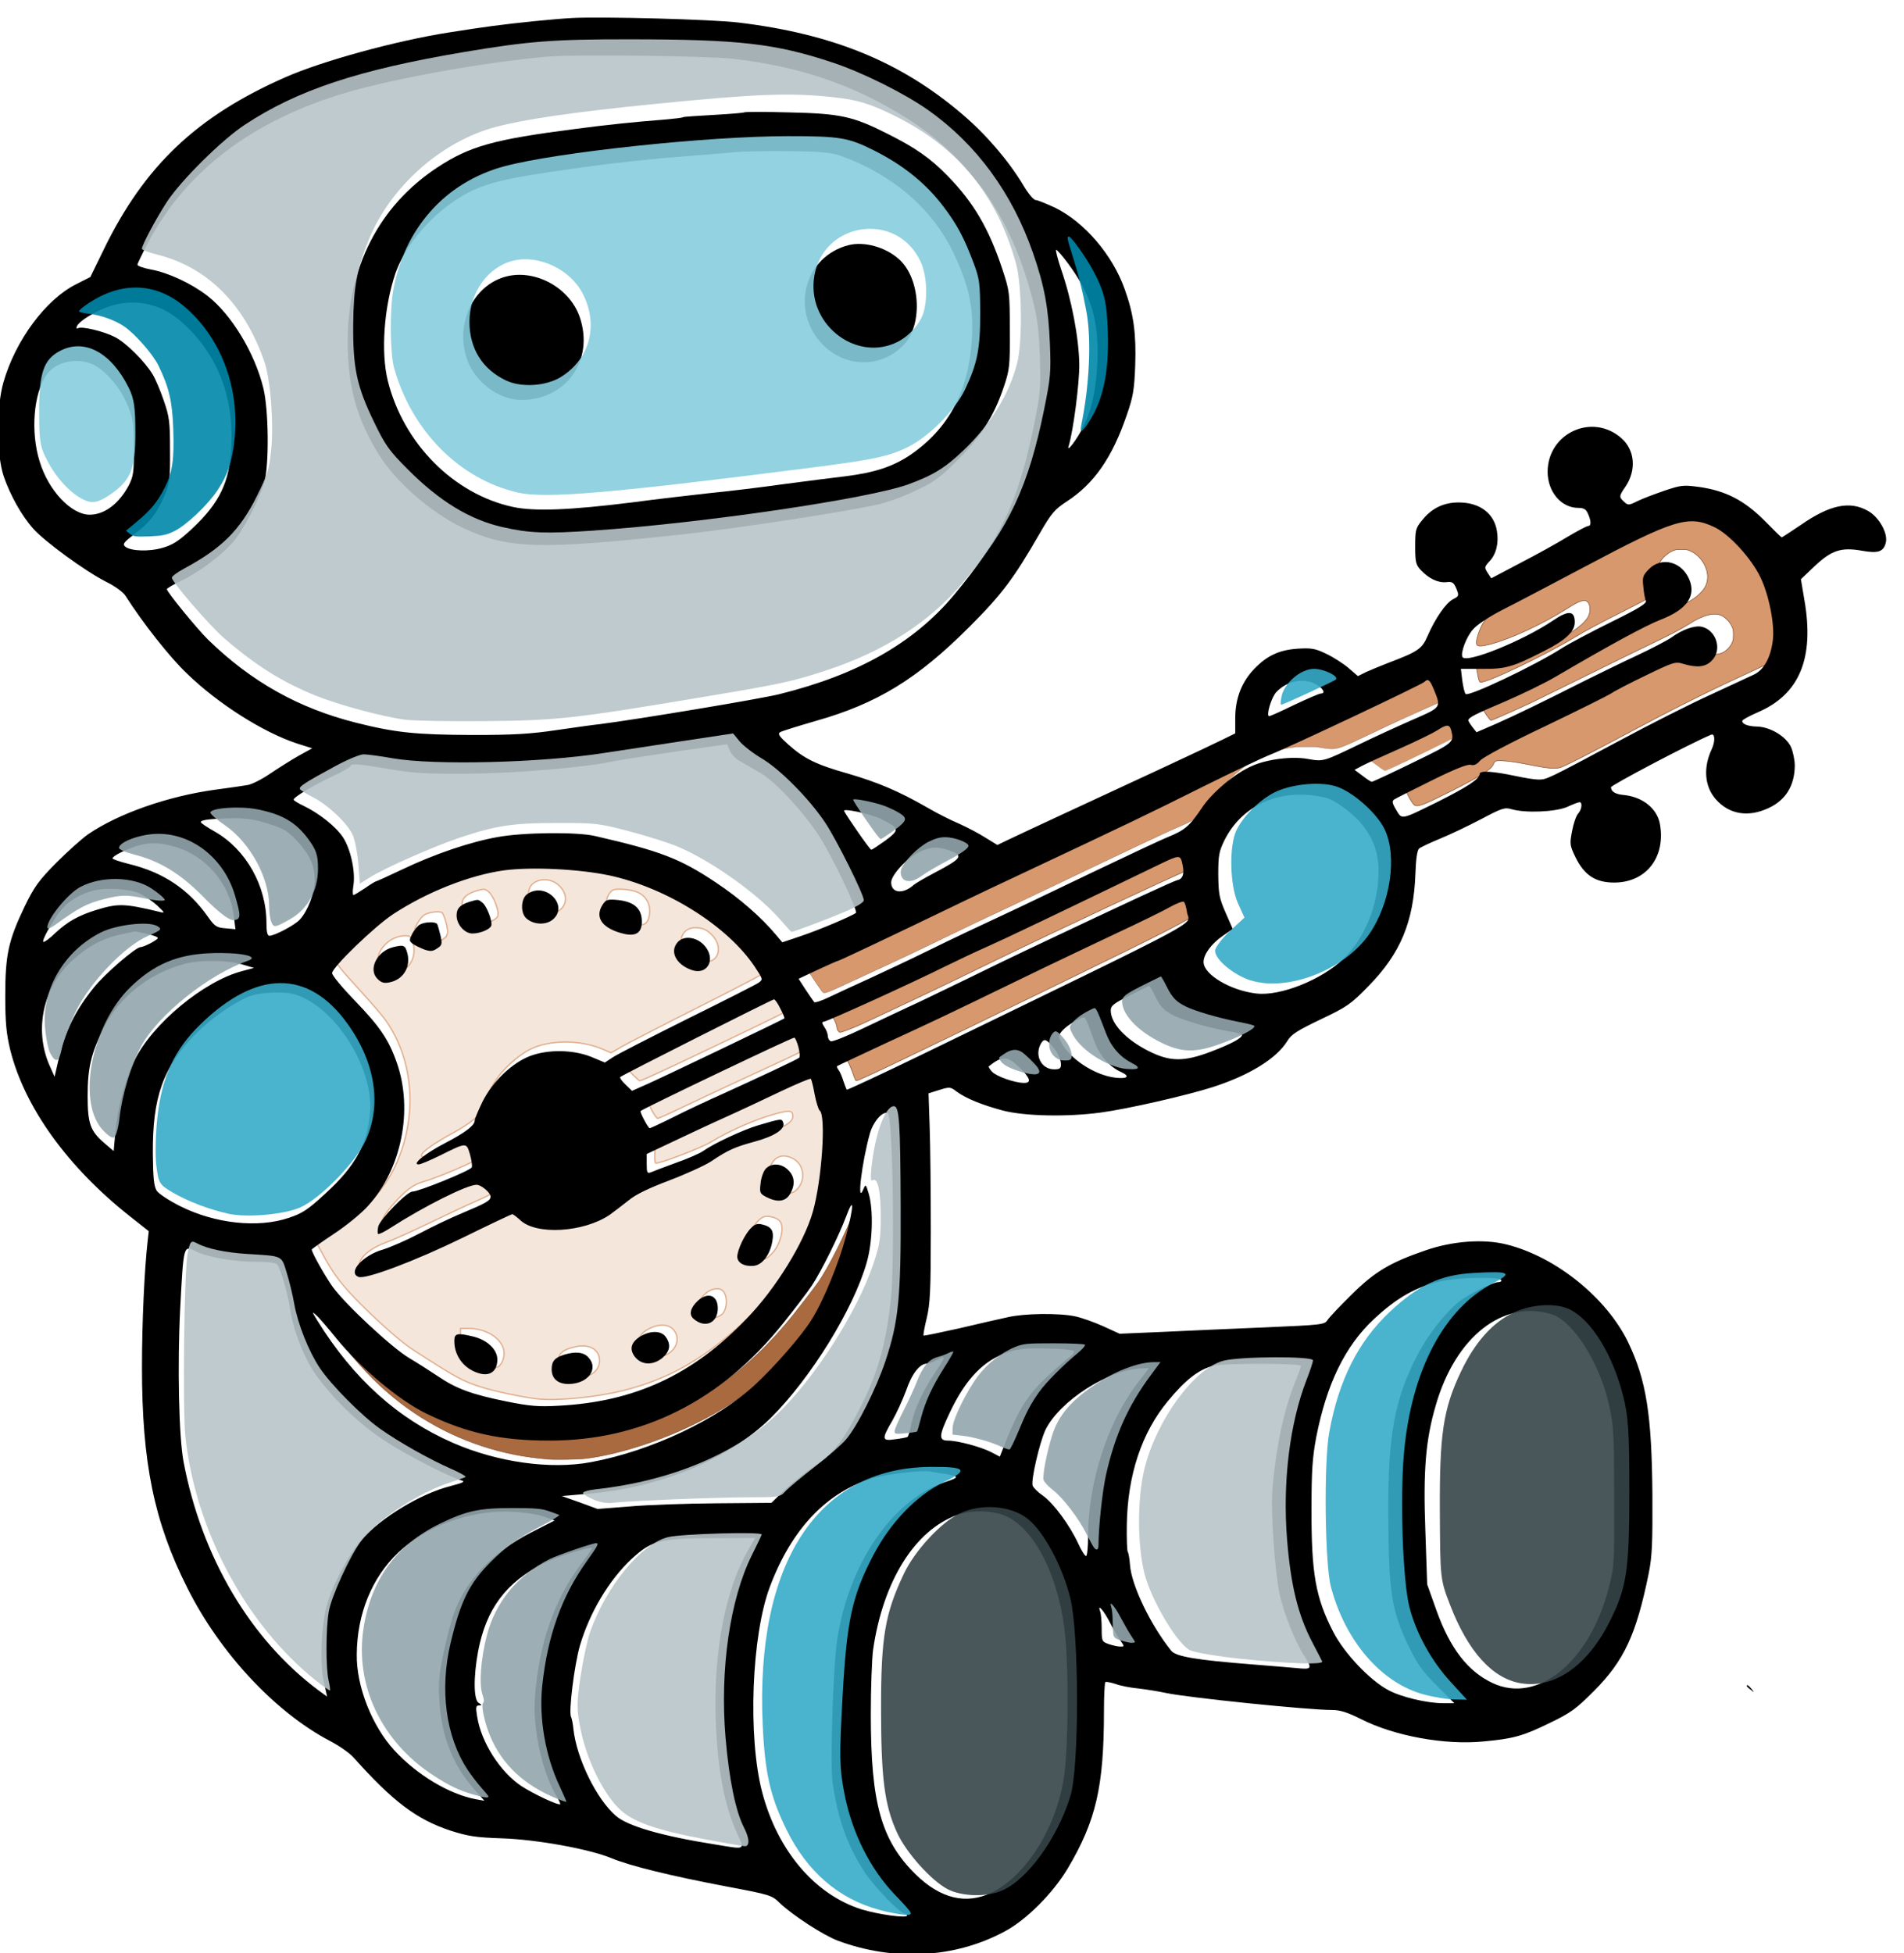
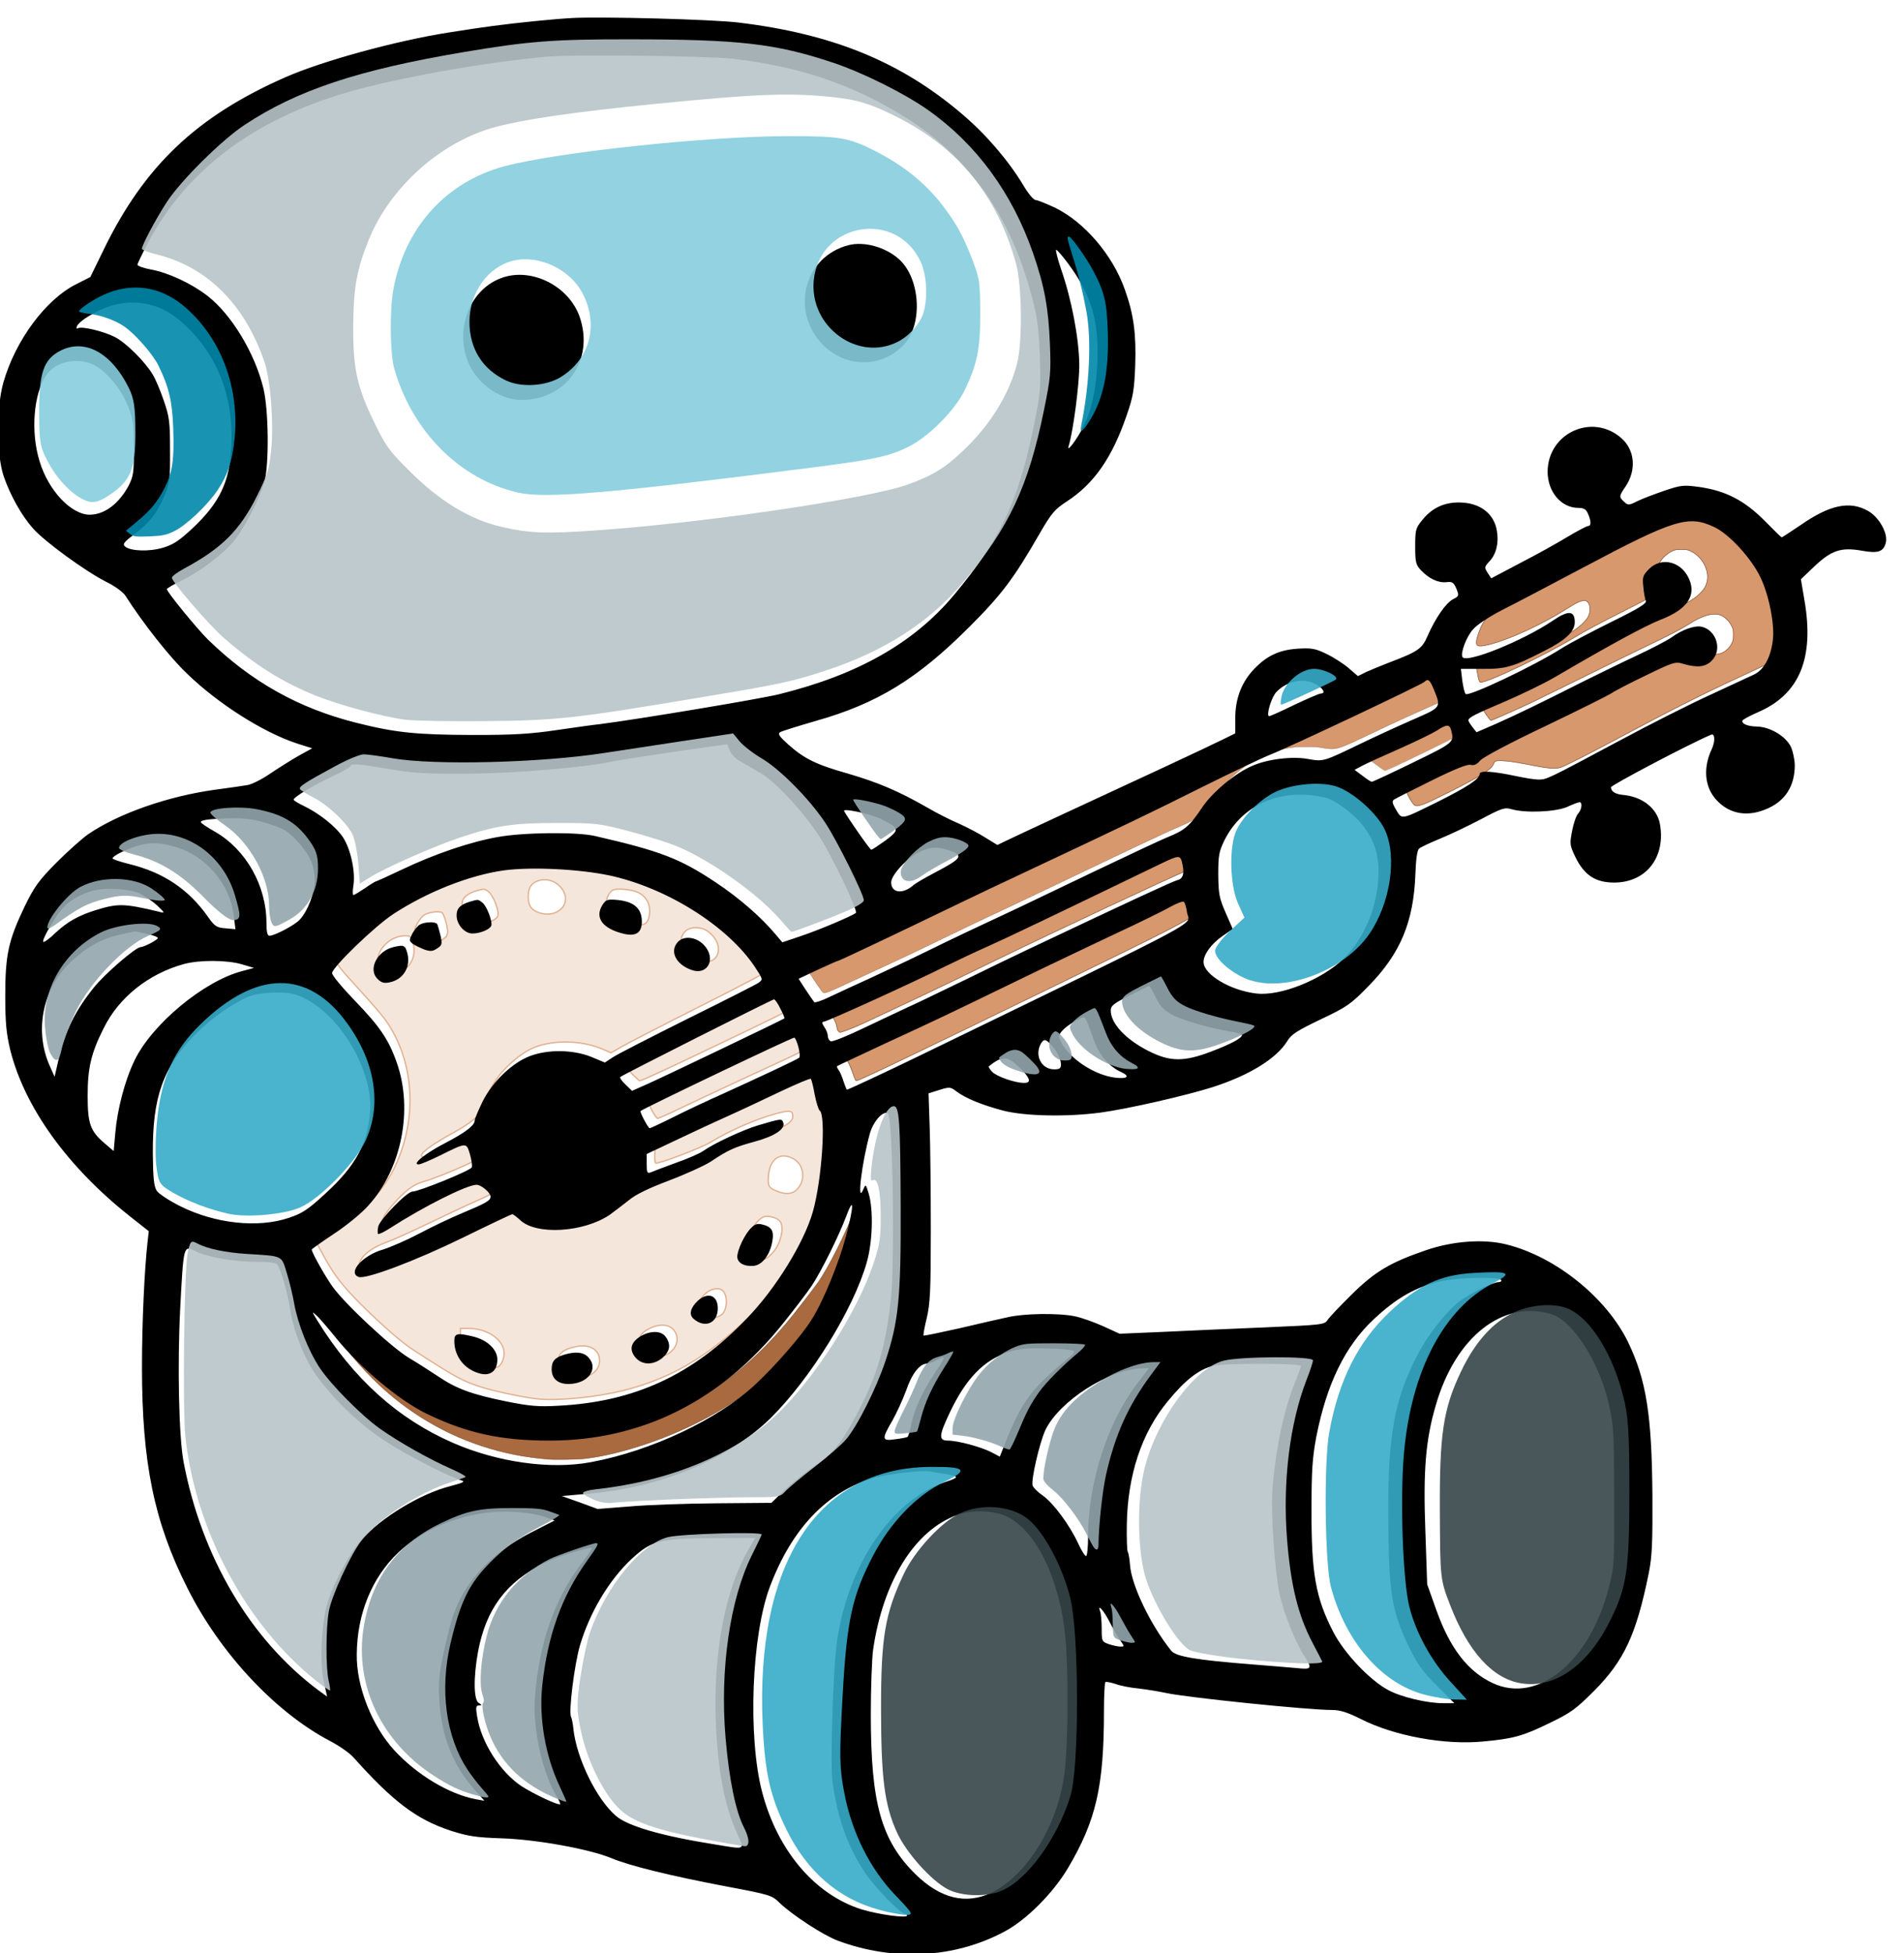
<svg xmlns="http://www.w3.org/2000/svg" width="13.65mm" height="14mm" preserveAspectRatio="xMidYMid" version="1.0" viewBox="0 0 38.694 39.685">
  <g transform="translate(-1.277 -1.793)">
    <path transform="matrix(.75 0 0 .75 1.277 1.793)" d="m22.256 26.834c-0.116-0.162-0.382-0.566-0.376-0.572 0.003-0.003 0.366-0.174 0.589-0.278 0.235-0.109 0.376-0.171 0.47-0.207 0.213-0.082 1.262-0.579 3.292-1.558 0.486-0.234 0.47-0.227 1.344-0.639 3.482-1.641 3.585-1.691 4.93-2.357 1.252-0.621 1.856-0.91 2.258-1.082 0.548-0.234 1.47-0.659 2.715-1.252 0.985-0.469 1.428-0.688 1.501-0.743 0.058-0.043 0.082-0.05 0.11-0.032 0.034 0.022 0.047 0.041 0.092 0.134l0.043 0.088 0.23 0.459-0.234 0.122-0.094 0.049c-0.052 0.027-0.222 0.106-0.379 0.175-0.641 0.284-1.033 0.464-1.582 0.727-0.818 0.392-0.912 0.427-1.12 0.418-0.05-0.002-0.157-0.016-0.239-0.03-0.147-0.026-0.151-0.026-0.391-0.026-0.186 1.6e-5 -0.269 0.003-0.355 0.014-0.394 0.049-0.71 0.142-0.973 0.288-0.272 0.151-0.562 0.372-0.823 0.627-0.151 0.147-0.263 0.277-0.356 0.411-0.139 0.2-0.209 0.296-0.269 0.367-0.161 0.192-0.317 0.3-0.622 0.428-0.344 0.145-1.102 0.501-3.141 1.477-0.559 0.267-1.176 0.561-1.371 0.652-0.888 0.415-1.33 0.625-1.898 0.902-0.736 0.359-1.406 0.676-2.082 0.984-0.125 0.057-0.384 0.177-0.576 0.267-0.439 0.205-0.548 0.249-0.618 0.249-0.026 0-0.031-0.005-0.074-0.064z" style="fill:#d38d5f;opacity:.9;stroke-width:.008;stroke:#784421" />
    <path transform="matrix(.75 0 0 .75 1.277 1.793)" d="m14.54 37.897c-0.369-0.042-1.135-0.203-1.482-0.312-0.517-0.163-0.704-0.264-1.86-1.013-0.315-0.204-0.841-0.662-1.401-1.219-0.541-0.539-0.759-0.826-1.071-1.409l-0.142-0.266 0.077-0.062c0.043-0.034 0.279-0.201 0.526-0.371 0.822-0.566 1.294-1.101 1.587-1.797 0.547-1.296 0.417-2.772-0.335-3.822-0.086-0.12-0.378-0.459-0.648-0.754-0.27-0.295-0.528-0.586-0.571-0.647l-0.08-0.112 0.1-0.145c0.128-0.184 0.895-0.927 1.266-1.225 0.836-0.672 2.296-1.288 3.388-1.431 0.667-0.087 2.247 0.006 2.91 0.171 1.271 0.316 2.521 1.019 3.366 1.893 0.347 0.359 0.654 0.777 0.654 0.892 0 0.044-0.503 0.315-1.827 0.982-1.005 0.506-1.964 1-2.133 1.097l-0.306 0.176-0.22-0.095c-0.606-0.263-1.438-0.264-1.97-2e-3 -0.252 0.124-0.6 0.414-0.82 0.684-0.183 0.224-0.544 0.897-0.544 1.014 0 0.096-0.288 0.325-0.678 0.54-0.645 0.355-0.95 0.58-0.899 0.662 0.034 0.055 0.178 0.005 0.712-0.246 0.274-0.129 0.533-0.234 0.575-0.234 0.089 0 0.161 0.147 0.2 0.402l0.025 0.166-0.332 0.154c-0.394 0.183-0.886 0.375-1.174 0.459-0.239 0.069-0.473 0.249-0.775 0.595-0.23 0.264-0.308 0.4-0.308 0.532 0 0.139 0.09 0.119 0.438-0.1 0.701-0.439 1.505-0.866 1.971-1.045 0.255-0.098 0.306-0.107 0.397-0.069 0.105 0.044 0.285 0.228 0.285 0.292 0 0.051-0.194 0.16-0.582 0.328-0.19 0.082-0.73 0.335-1.2 0.562-0.47 0.227-0.989 0.461-1.152 0.52-0.479 0.173-0.775 0.422-0.775 0.652-3.018e-4 0.184 0.237 0.173 0.855-0.039 0.677-0.232 1.153-0.441 2.959-1.301 0.539-0.256 0.468-0.254 0.792-0.027 0.381 0.266 1.208 0.28 1.918 0.032 0.265-0.093 0.389-0.168 0.824-0.497 0.402-0.305 0.515-0.365 1.273-0.67 0.639-0.258 0.974-0.421 1.416-0.688 0.213-0.129 0.452-0.231 0.782-0.335 0.687-0.215 0.93-0.353 0.93-0.525 0-0.163-0.077-0.175-0.462-0.07-0.539 0.146-1.251 0.457-1.757 0.767-0.263 0.161-1.454 0.612-1.498 0.568-0.018-0.018-0.029-0.126-0.022-0.239l0.011-0.206 0.618-0.294c0.34-0.161 0.905-0.425 1.255-0.586 0.35-0.161 1.013-0.467 1.473-0.681 1.081-0.503 1.072-0.499 1.11-0.438 0.017 0.027 0.05 0.156 0.074 0.288 0.024 0.131 0.085 0.345 0.136 0.475 0.083 0.212 0.092 0.285 0.089 0.693-6e-3 0.761-0.132 1.687-0.301 2.219-0.305 0.956-1.302 2.411-2.205 3.218-1.014 0.906-1.928 1.412-3.078 1.706-0.749 0.191-1.823 0.297-2.382 0.234zm1.436-0.639c0.177-0.088 0.272-0.226 0.272-0.394 0-0.29-0.265-0.455-0.618-0.385-0.392 0.078-0.517 0.191-0.517 0.47 0 0.268 0.208 0.42 0.537 0.392 0.106-0.009 0.252-0.046 0.325-0.083zm-2.444-0.254c0.079-0.079 0.127-0.209 0.127-0.344 0-0.353-0.446-0.669-0.946-0.669l-0.236-6.4e-5v0.239c0 0.317 0.133 0.544 0.418 0.715 0.23 0.138 0.53 0.165 0.637 0.058zm4.531-0.305c0.257-0.131 0.356-0.4 0.228-0.617-0.121-0.205-0.393-0.238-0.697-0.087-0.195 0.097-0.297 0.23-0.297 0.385 3.05e-4 0.106 0.116 0.283 0.225 0.344 0.127 0.07 0.377 0.059 0.542-0.025zm1.478-1.074c0.158-0.102 0.191-0.489 0.055-0.643-0.095-0.108-0.311-0.083-0.467 0.054-0.279 0.245-0.281 0.485-0.005 0.612 0.162 0.075 0.277 0.068 0.417-0.022zm1.375-1.662c0.228-0.228 0.349-0.704 0.222-0.871-0.061-0.08-0.214-0.138-0.367-0.138-0.141 0-0.292 0.149-0.434 0.429-0.256 0.506-0.181 0.73 0.246 0.734 0.161 0.001 0.192-0.013 0.332-0.153zm0.672-1.731c0.264-0.264 0.201-0.702-0.123-0.856-0.363-0.172-0.628 0.05-0.648 0.546-0.009 0.225 0.025 0.27 0.277 0.365 0.207 0.078 0.38 0.059 0.495-0.055zm-10.6-5.989c0.217-0.166 0.294-0.492 0.18-0.765-0.045-0.109-0.07-0.126-0.176-0.126-0.612 0-1.022 0.747-0.542 0.987 0.147 0.074 0.367 0.034 0.538-0.096zm8.287-0.215c0.234-0.098 0.258-0.424 0.048-0.663-0.148-0.168-0.28-0.232-0.483-0.232-0.326 0-0.487 0.317-0.31 0.607 0.081 0.132 0.196 0.216 0.393 0.287 0.174 0.062 0.204 0.062 0.351 7.17e-4zm-7.208-0.63c0.035-0.032 0.064-0.1 0.063-0.152-6.68e-4 -0.146-0.1-0.484-0.152-0.52-0.077-0.053-0.39-0.009-0.495 0.07-0.053 0.04-0.136 0.148-0.184 0.241-0.101 0.196-0.084 0.236 0.157 0.36 0.277 0.142 0.455 0.143 0.612 0.001zm5.412-0.374c0.098-0.053 0.154-0.287 0.112-0.473-0.04-0.176-0.154-0.312-0.325-0.383-0.176-0.074-0.56-0.106-0.655-0.055-0.174 0.093-0.245 0.428-0.13 0.604 0.159 0.243 0.768 0.431 0.998 0.308zm-4.184-0.058c0.081-0.032 0.164-0.09 0.184-0.127 0.071-0.133-0.11-0.6-0.274-0.707-0.081-0.053-0.106-0.053-0.289 1.12e-4 -0.235 0.068-0.38 0.184-0.389 0.312-0.017 0.228 0.007 0.303 0.146 0.441 0.123 0.123 0.163 0.141 0.308 0.141 0.092 0 0.234-0.027 0.315-0.059zm1.734-0.234c0.348-0.132 0.396-0.499 0.099-0.76-0.219-0.192-0.58-0.181-0.74 0.022-0.086 0.11-0.102 0.386-0.03 0.544 0.083 0.181 0.436 0.283 0.671 0.194z" style="fill:#f4e3d7;opacity:.9;stroke-width:.036;stroke:#deaa87" />
    <path transform="matrix(.75 0 0 .75 1.277 1.793)" d="m17.168 29.135c-0.124-0.127-0.136-0.152-0.089-0.197 0.099-0.096 4.115-2.102 4.146-2.071 0.041 0.042 0.218 0.397 0.218 0.438 0 0.039-0.263 0.171-1.964 0.985-1.356 0.649-2.096 0.991-2.142 0.991-0.014 0-0.09-0.066-0.168-0.146z" style="fill:#f4e3d7;opacity:.9;stroke-width:.036;stroke:#deaa87" />
    <path transform="matrix(.75 0 0 .75 1.277 1.793)" d="m17.674 30.102c-0.057-0.109-0.096-0.205-0.086-0.214 0.054-0.051 1.998-0.991 3.414-1.651 0.585-0.273 0.748-0.335 0.773-0.296 0.045 0.07 0.104 0.289 0.105 0.385 2.45e-4 0.098 0.037 0.079-1.546 0.809-0.66 0.305-1.485 0.691-1.833 0.859s-0.653 0.305-0.678 0.305c-0.024 0-0.091-0.089-0.148-0.198z" style="fill:#f4e3d7;opacity:.9;stroke-width:.036;stroke:#deaa87" />
    <path transform="matrix(.75 0 0 .75 1.277 1.793)" d="m14.847 39.532c-1.226-0.094-2.383-0.474-3.421-1.124-1.087-0.681-2.001-1.649-2.789-2.955-0.049-0.082-0.003-0.057 0.108 0.058 0.057 0.058 0.232 0.261 0.389 0.45 0.452 0.542 0.757 0.856 1.216 1.248 0.389 0.333 0.856 0.667 1.185 0.848 0.268 0.148 0.702 0.336 1.045 0.454 0.799 0.275 1.531 0.377 2.592 0.363 0.775-0.011 1.343-0.086 2.001-0.266 1.679-0.459 3.083-1.432 4.336-3.003 0.217-0.272 0.539-0.692 0.657-0.858 0.274-0.384 0.753-1.335 1.032-2.051 0.066-0.169 0.101-0.236 0.124-0.236 0.019 0 0.007 0.109-0.036 0.322-0.202 1.002-0.719 2.308-1.171 2.956-0.321 0.461-1.081 1.305-1.532 1.701-0.752 0.662-1.871 1.273-3.069 1.679-0.588 0.199-1.17 0.34-1.64 0.397-0.204 0.025-0.806 0.036-1.029 0.019z" style="fill:#a05a2c;opacity:.9;stroke-width:.013;stroke:#784421" />
    <path transform="matrix(.75 0 0 .75 1.277 1.793)" d="m37.502 20.865c-0.014-0.007-0.047-0.028-0.074-0.046-0.077-0.052-0.361-0.265-0.357-0.269 0.009-8e-3 0.246-0.13 0.328-0.17 0.19-0.09 0.545-0.252 0.796-0.362 0.307-0.135 0.681-0.31 0.908-0.425 0.121-0.062 0.173-0.09 0.243-0.134 0.114-0.072 0.204-0.112 0.248-0.112 0.057 8.4e-5 0.089 0.042 0.117 0.152 0.032 0.127 0.032 0.178 0.003 0.239-0.011 0.023-0.022 0.037-0.054 0.068-0.081 0.08-0.179 0.139-0.516 0.308-0.607 0.305-1.575 0.765-1.61 0.764-0.004-1.06e-4 -0.018-0.006-0.032-0.013z" style="fill:#d38d5f;opacity:.9;stroke-width:.004;stroke:#784421" />
    <path transform="matrix(.75 0 0 .75 1.277 1.793)" d="m38.312 21.793c-0.062-0.052-0.195-0.291-0.195-0.35 0-0.026 0.012-0.058 0.027-0.071 0.034-0.03 1.27-0.646 1.535-0.765 0.296-0.132 0.455-0.184 0.565-0.184 0.105 0 0.156-0.021 0.225-0.094 0.026-0.027 0.121-0.094 0.211-0.147 0.153-0.091 0.235-0.135 0.656-0.357 0.09-0.047 0.48-0.239 0.867-0.425 0.865-0.417 1.812-0.891 1.938-0.968 0.12-0.074 1.234-0.626 1.43-0.708 0.237-0.099 0.297-0.107 0.483-0.059 0.403 0.104 0.592 0.083 0.765-0.085 0.037-0.036 0.086-0.105 0.109-0.154 0.035-0.075 0.041-0.109 0.041-0.229-9e-6 -0.12-0.006-0.154-0.042-0.23-0.055-0.117-0.168-0.236-0.274-0.288-0.203-0.099-0.509-0.019-0.9 0.236-0.178 0.116-0.557 0.313-1.074 0.558-0.236 0.112-1.024 0.498-1.75 0.857-0.726 0.359-1.352 0.667-1.391 0.684-0.039 0.017-0.179 0.082-0.312 0.144-0.276 0.128-0.808 0.36-0.826 0.36-0.026 0-0.221-0.282-0.221-0.319 0-0.055 0.219-0.175 0.656-0.361 0.793-0.336 1.408-0.639 2.008-0.988 1.244-0.725 2.105-1.191 2.517-1.363 0.401-0.168 0.567-0.267 0.722-0.428 0.123-0.128 0.177-0.242 0.187-0.392 0.018-0.283-0.177-0.604-0.445-0.73-0.098-0.046-0.119-0.05-0.263-0.051-0.144-3.6e-5 -0.165 4e-3 -0.263 0.05-0.121 0.057-0.269 0.194-0.321 0.297-0.023 0.046-0.033 0.094-0.033 0.163 5.6e-5 0.127 0.027 0.355 0.056 0.468 0.012 0.049 0.018 0.099 0.013 0.112-0.024 0.063-0.291 0.215-1.062 0.602-0.626 0.315-0.983 0.506-1.276 0.683-0.836 0.507-2.441 1.269-2.567 1.22-0.037-0.014-0.087-0.252-0.126-0.592l-0.01-0.09 0.443-1.28e-4c0.243-7.1e-5 0.506-0.007 0.583-0.016 0.31-0.035 0.595-0.141 1.172-0.435 0.18-0.092 0.391-0.209 0.467-0.259 0.177-0.117 0.335-0.265 0.391-0.368 0.079-0.145 0.07-0.353-0.018-0.422-0.085-0.067-0.221-0.02-0.557 0.194-0.65 0.414-1.526 0.82-2.084 0.964-0.186 0.048-0.282 0.057-0.332 0.03-0.045-0.024-0.039-0.133 0.016-0.297 0.163-0.487 0.311-0.613 1.36-1.159 0.297-0.154 0.993-0.52 1.547-0.813 1.639-0.866 2.278-1.178 2.711-1.324 0.284-0.096 0.397-0.117 0.625-0.115 0.179 9.56e-4 0.219 0.006 0.336 0.045 0.305 0.101 0.54 0.254 0.825 0.539 0.292 0.292 0.547 0.633 0.683 0.915 0.177 0.366 0.309 0.877 0.351 1.358 0.044 0.509-0.113 1.01-0.386 1.231-0.066 0.053-0.207 0.122-1.02 0.498-0.944 0.436-1.824 0.88-3.18 1.605-0.835 0.446-1.502 0.785-1.615 0.821-0.151 0.047-0.348 0.029-0.893-0.081-0.422-0.086-0.775-0.122-0.869-0.09-0.02 0.007-0.044 0.039-0.06 0.082-0.055 0.143-0.352 0.332-1.165 0.739-0.788 0.395-0.9 0.436-0.993 0.357z" style="fill:#d38d5f;opacity:.9;stroke-width:.016;stroke:#784421" />
    <path transform="matrix(.75 0 0 .75 1.277 1.793)" d="m23.14 29.161c-0.081-0.229-0.132-0.349-0.171-0.407-0.022-0.032-0.039-0.069-0.039-0.083 0-0.017 0.052-0.049 0.152-0.096 0.084-0.039 0.529-0.246 0.988-0.461 0.46-0.215 0.977-0.455 1.148-0.535 0.475-0.221 1.432-0.68 2.727-1.308 0.512-0.248 1.671-0.802 2.438-1.164 0.4-0.189 0.994-0.476 1.32-0.639 0.327-0.163 0.616-0.3 0.643-0.305 0.043-0.008 0.052-0.004 0.073 0.035 0.013 0.025 0.039 0.115 0.058 0.201 0.058 0.262 0.06 0.235-0.028 0.32-0.19 0.183-0.766 0.48-3.769 1.941-3.899 1.897-5.327 2.581-5.459 2.615-0.035 0.009-0.04 3.94e-4 -0.081-0.113z" style="fill:#d38d5f;opacity:.9;stroke-width:.016;stroke:#784421" />
    <path transform="matrix(.75 0 0 .75 1.277 1.793)" d="m22.712 27.928c-0.018-0.023-0.032-0.057-0.032-0.076 0-0.063-0.044-0.183-0.102-0.277-0.031-0.051-0.053-0.102-0.049-0.113 0.004-0.011 0.028-0.026 0.052-0.032 0.164-0.041 2.046-0.896 3.122-1.418 0.592-0.287 0.915-0.439 1.367-0.645 0.546-0.248 1.586-0.744 4.039-1.926 0.938-0.452 1.066-0.509 1.129-0.501 0.061 0.007 0.096 0.069 0.123 0.215 0.029 0.156 0.022 0.268-0.021 0.326-0.034 0.046-0.057 0.059-0.216 0.121-0.346 0.136-3.616 1.668-5.016 2.35-0.931 0.454-1.814 0.879-2.141 1.032-0.198 0.092-0.623 0.293-0.945 0.445-0.322 0.153-0.671 0.315-0.775 0.36-0.198 0.087-0.447 0.179-0.483 0.179-0.012 0-0.036-0.019-0.053-0.041z" style="fill:#d38d5f;opacity:.9;stroke-width:.016;stroke:#784421" />
  </g>
  <g transform="matrix(.1 0 0 -.1 -1.277 1022.2)">
    <g transform="matrix(.046 0 0 .046 -33.359 9783)">
      <path d="m3530 9464c-77-4-245-21-350-35-78-11-81-11-195-29-231-36-559-126-720-197-394-173-625-393-805-764l-58-119-63-32c-134-67-268-248-321-433-32-113-31-319 1-415 29-84 79-174 130-231 50-57 231-189 322-235 39-19 76-46 86-62 75-118 195-271 272-344 137-133 336-259 484-308l69-22-60-33c-33-19-89-54-126-79-36-25-81-47-98-50-18-3-84-13-146-21-209-29-425-105-559-196-26-18-89-74-140-125-80-81-98-106-142-196-71-149-85-212-85-393 0-120 5-168 22-239 63-253 253-518 531-737l81-64-5-45c-14-122-25-357-25-556 0-421 53-682 200-974 144-288 388-549 629-676 41-21 88-54 105-73 176-197 279-274 429-324 79-25 111-30 227-34 154-5 386-47 485-88 82-34 262-78 504-124 196-37 204-39 239-74 57-54 192-142 256-166 247-92 516-78 736 40 97 51 214 169 280 279 125 211 160 361 160 696 0 66 3 123 6 127 3 3 23-1 45-8 21-8 67-17 101-20 35-4 90-13 123-20 92-20 626-75 733-75 35 0 67-10 127-40 148-75 371-116 542-99 131 12 175 24 293 82 92 44 116 62 195 141 134 135 187 250 242 521 15 75 17 134 16 350-3 349-27 502-107 669-95 196-318 377-536 432-101 26-240 16-360-26-155-53-224-94-326-195-50-49-98-100-106-112-13-21-24-22-278-33-146-6-350-15-453-20l-188-8-72 33c-40 18-96 38-125 44-72 15-224 13-297-4-33-7-129-29-214-49-85-19-156-34-158-32s4 37 14 77c15 63 18 121 18 384 0 171-2 377-5 459l-5 150 48 15c45 14 49 14 77-8 42-30 107-57 203-83 96-25 283-29 432-9 120 16 377 75 494 112 162 52 283 126 331 204 18 30 44 46 148 96 116 55 132 66 211 147 141 144 199 283 207 496 2 64 8 104 16 111 7 6 49 26 93 44s126 57 181 86c92 49 105 53 135 44 63-18 193-12 245 10 26 12 50 21 55 21 14 0 10-32-6-50-9-10-21-45-27-78-11-57-10-63 16-117 39-78 88-110 170-110 142 0 229 113 202 260-13 68-77 119-161 127-35 3-55 15-55 34 0 9 343 190 442 232 18 8 19-30 3-64-38-81-32-164 18-221 59-67 143-81 233-39 76 35 115 99 116 187 0 26-8 63-17 83-22 47-91 88-148 90-43 1-67 11-67 25 0 5 30 21 66 37 187 79 254 240 208 500l-15 89 60 57c75 71 118 85 209 69 72-13 96-5 106 35 11 41-30 114-79 141-80 45-168 27-296-62-45-30-82-55-85-55-2 0-36 33-76 74-89 89-170 131-285 148-74 10-82 9-157-16-43-15-97-35-119-46-38-19-42-19-59-3-23 21-23 25 6 67 49 73 42 161-18 214-128 113-325 23-326-148 0-89 60-160 136-160 23 0 34-6 42-25 15-33 15-55 1-55-6 0-48-22-93-49-44-27-138-79-208-115l-127-67-16 24c-15 24-15 26 9 52 29 31 41 80 32 133-12 77-75 125-165 126-68 1-122-24-165-78-29-35-31-44-31-116 0-70 3-81 25-105 35-37 76-57 113-53 26 3 32-1 44-29 12-31 12-33-16-47-31-17-77-83-112-163-24-56-42-68-174-118-33-13-77-31-97-40l-36-18-43 37c-24 20-68 48-98 62-48 23-64 26-127 22-85-6-141-34-201-101-49-57-73-125-73-207v-66l-57-28c-64-32-391-184-698-326-110-51-221-103-248-116l-48-23-52 32c-28 18-81 46-117 62-36 15-99 47-140 71-127 73-220 112-350 150-142 40-194 66-265 129-39 35-47 47-36 54 7 5 79 27 158 50 272 77 449 186 678 415 145 145 197 215 311 413 52 90 66 106 119 141 121 78 202 195 266 383 28 80 33 112 37 218 5 140-7 228-46 336-54 153-178 297-308 361-39 18-78 34-86 34-9 0-34 30-56 68-65 107-162 221-268 311-270 231-573 355-989 405-115 14-599 27-735 20zm710-180c295-34 528-113 760-257 289-180 474-445 566-812 20-77 27-135 31-250 4-143 3-158-31-322-67-320-145-483-348-727-177-212-425-353-773-439-84-21-626-111-790-132-22-2-107-14-190-26-120-18-195-22-375-22-250 1-339 10-514 54-254 64-463 181-654 367-49 48-182 211-182 223 0 4 28 20 63 37 74 35 168 104 225 166 45 49 121 192 143 271 21 76 19 320-5 415-38 155-141 325-247 407-70 54-172 102-249 116-33 6-60 16-60 21s21 48 46 96c168 319 464 543 878 665 213 62 593 131 881 158 109 11 715 4 825-9zm1479-901c98-132 133-235 133-398-1-131-22-247-62-324-29-59-77-121-66-88 20 65 48 275 47 363-2 116-34 285-80 417-16 48-26 87-22 87s27-26 50-57zm-3992-208c79-39 171-137 223-236 57-109 81-229 75-366-7-159-52-252-177-368-55-51-83-69-126-81-60-18-142-15-166 5-13 11-7 19 43 57 65 49 99 93 133 174 20 49 23 71 22 195 0 126-3 148-28 220-15 44-37 96-49 115-35 58-119 141-167 165-51 26-146 48-162 39-6-4-9-1-6 7 8 23 79 67 143 89 81 27 166 22 242-15zm-280-262c54-43 98-103 124-170 19-49 23-78 23-178 1-107-2-125-22-165-43-81-107-130-173-130-81 0-182 106-221 235-41 131-27 302 31 384 50 69 168 81 238 24zm7128-697c66-30 166-139 206-224 37-77 63-208 54-277-9-75-39-130-83-151-20-10-109-50-196-91-88-40-268-131-400-202-318-170-320-171-356-171-17 0-61 7-98 15-103 22-162 26-162 10 0-22-55-58-185-123-164-81-158-80-184-36-18 30-19 39-9 46 7 5 82 42 166 84 103 51 159 73 172 69 14-4 27 1 42 19 13 15 136 80 288 152 146 70 276 135 290 144 14 10 83 46 154 80 122 59 130 62 166 51 60-18 98-14 125 14 48 47 21 135-44 150-32 7-87-13-135-48-17-12-87-49-156-81s-174-84-235-114c-182-92-285-142-379-184l-90-39-18 23c-10 13-18 26-18 29 0 13 28 27 160 83 74 32 176 81 225 110 239 140 397 226 464 252 116 45 158 104 127 178-33 79-122 102-178 46-27-28-30-36-25-78 2-26 7-54 11-62 5-12-31-34-155-95-89-44-187-96-218-116-119-76-410-214-423-201-5 5-11 32-15 60l-6 51h94c102-1 135 8 268 76 99 49 141 88 141 130 0 52-28 54-97 7-132-89-381-190-399-161-10 17 17 90 47 123 17 20 73 57 132 87 56 28 217 113 357 187 399 212 462 231 575 178zm-1750-700c27-18 33-36 13-36-7 0-60-23-117-50-57-28-107-50-111-50-15 0 9 82 31 106 50 53 129 66 184 30zm509-10c37-89 39-85-86-140-62-27-167-75-233-107-168-81-165-80-234-68-70 13-181-1-247-31-75-32-176-117-220-183-54-81-76-100-149-130-33-13-181-83-330-154-148-71-297-142-330-158-214-100-284-133-400-190-71-35-186-89-255-121-69-31-152-70-184-85-33-16-63-26-66-22-4 5-21 29-38 55l-31 48 85 40c47 22 88 40 91 40 5 0 267 124 523 248 74 36 214 102 310 147 429 202 549 259 770 370 129 64 267 130 307 146 91 36 664 307 678 320 16 16 24 10 39-25zm80-188c14-54 12-55-169-143-96-47-178-85-182-85-3 0-22 12-41 27l-35 26 34 18c19 10 93 44 164 75 72 32 146 68 165 80 45 29 56 29 64 2zm-3145-135c17-10 58-34 92-53 66-37 195-176 264-285 56-87 169-325 159-334-16-13-156-73-242-102l-83-28-27 32c-66 79-161 162-266 232-159 106-244 139-536 206-79 18-315 16-429-5-123-22-278-75-419-142-63-30-116-54-119-54-2 0-24-13-48-30-24-16-47-30-51-30-3 0-4 18 0 41 10 62-12 162-46 214-32 48-105 106-176 140-23 11-42 23-42 26 0 12 92 66 171 103 42 19 79 40 81 47 3 10 35 8 149-11 124-22 174-25 364-24 213 1 531 28 655 56 25 5 146 24 270 42l225 32 12-28c6-15 26-36 42-45zm2593-164c42-11 124-72 162-122 50-65 70-126 69-207-1-143-60-290-154-381-96-93-280-167-386-154-114 13-233 84-233 139 0 34 35 81 84 115l45 31-32 73c-28 64-31 83-32 167 0 84 3 102 27 151 80 162 257 236 450 188zm-1967-93c82-41 84-47 20-95-31-22-59-41-63-41-6 0-108 147-120 171-7 14 115-12 163-35zm-2707-21c68-21 86-32 126-75 57-61 79-109 79-175 0-56-30-135-66-174-22-24-111-71-134-71-9 0-13 18-13 56 0 165-90 325-228 404-34 19-62 38-62 42 0 10 43 15 137 17 63 1 101-5 161-24zm-419-100c140-37 250-164 267-309l7-57-44 4c-40 3-48 9-79 53-86 121-196 194-347 231-40 10-73 21-73 25 0 10 55 38 105 54 53 17 99 17 164-1zm3422-16c71-24 65-35-56-99-44-23-87-48-95-55-48-43-100-37-100 11 0 32 69 107 123 133 48 24 79 26 128 10zm1033-51c13-50 7-76-19-82-22-6-206-91-660-306-49-23-173-83-275-133-102-49-216-105-255-122-38-18-128-60-199-94s-135-60-143-57c-7 3-13 14-13 23 0 10-7 29-16 41-10 15-11 22-3 22 14 0 394 173 530 241 53 26 143 69 200 94 87 39 267 125 764 365 73 35 81 36 89 8zm-2531-61c254-54 525-224 645-405 35-53 36-55 17-69-11-8-153-80-315-160-162-81-311-157-330-170l-35-23-60 25c-79 32-190 34-270 4-79-30-165-112-210-201-19-39-35-77-35-84 0-22-41-53-131-100-87-45-148-94-117-94 9 0 51 18 94 39 119 59 117 59 133 6 7-25 11-51 8-58-5-14-234-107-262-107-24 0-143-122-151-154-3-15-4-29-1-33 3-3 28 9 54 26 151 97 341 192 382 191 21-1 61-35 61-52 0-18-20-29-125-73-48-20-133-60-189-90-55-29-128-61-161-71-89-25-158-102-108-121 31-12 249 70 460 173 116 57 215 104 219 104s20-12 35-26c70-67 279-55 395 23 22 16 60 45 85 65 30 25 88 53 178 87 74 28 157 66 185 84 76 51 103 63 194 88 88 24 136 56 125 84-6 18-8 18-113-13-66-20-193-79-241-113-14-10-68-34-120-52-52-19-102-38-111-42-16-6-18-1-18 37v44l108 51c59 28 163 77 232 108s182 84 253 118c70 33 129 58 132 55s11-34 17-69c7-35 17-67 22-71 29-20 10-307-30-447-39-137-165-341-292-472-239-249-496-368-832-385-87-5-126-2-230 19-153 31-221 56-302 111-35 23-92 60-128 81-78 47-283 238-338 315-34 48-92 151-92 164 0 2 45 34 99 70 55 36 123 92 151 124 147 162 199 423 126 631-36 103-75 160-188 277-54 56-98 109-98 119 0 25 186 205 269 260 151 99 339 173 491 194 121 16 328 6 463-22zm-2071-81c20-10 54-33 75-52 34-32 35-35 13-29-158 38-185 39-285 8-76-24-123-50-177-100-26-26-51-43-54-40-7 7 40 91 78 140 32 40 84 71 145 87 56 14 163 7 205-14zm4625-83c8-61 132 5-1182-633-138-67-315-150-321-150-1 0-8 17-15 38-6 20-16 43-22 50-5 7-8 14-6 16s99 47 214 101c215 99 241 111 620 295 121 59 301 144 400 191 99 46 205 98 235 115s59 28 63 24c5-4 11-25 14-47zm-4597-94c27-6 50-14 50-19 0-8-61-40-76-40-21 0-159-119-206-178-85-106-127-192-158-325l-16-70-24 54c-66 154-27 340 97 455 70 65 135 101 216 119 34 7 63 14 64 14 1 1 25-4 53-10zm421-135 54-16-52-14c-170-44-399-235-476-395-43-89-76-216-85-322l-7-78-41 35c-62 53-74 86-74 208 0 124 15 189 71 300 67 136 198 240 354 283 70 19 191 18 256-1zm4037-144c17-37 35-57 68-76 42-25 177-64 272-79 23-4 42-10 42-13-1-15-49-40-135-73-123-47-184-46-280 3-100 51-165 121-165 178 0 21 13 31 83 66 45 23 84 42 87 42 3 1 15-21 28-48zm-3758-7c161-81 300-321 288-497-10-144-64-243-199-366-76-70-100-86-160-106-136-46-326-26-481 52-48 24-95 55-103 68-12 19-16 55-17 162-2 252 45 384 191 532 65 66 167 137 236 165 24 9 70 16 115 16 62 1 84-4 130-26zm2100-44c12-23 20-42 18-44-5-5-527-255-603-289l-70-31-29 28c-16 15-26 30-23 33 7 8 670 342 679 343 4 1 17-17 28-40zm1358-66c6-16 21-54 32-85 21-57 66-108 116-130 41-19 28-31-25-25-95 11-209 88-243 163-10 20-8 28 11 48 21 22 76 55 92 56 4 0 11-12 17-27zm-1278-104c6-23 8-45 3-48-9-8-178-87-343-162-63-28-159-73-212-100-54-27-101-49-105-49-7 1-45 72-40 76 20 15 667 324 679 324 4 0 12-19 18-41zm1117 9c27-30 43-62 43-87 0-17-6-21-30-21-55 0-87 59-60 111 14 25 22 24 47-3zm-140-100c48-47 54-68 20-68-41 0-123 29-142 50-10 11-16 22-14 23 60 48 83 47 136-5zm-566-344c10-216 9-559-1-665-19-194-56-331-127-474-83-165-123-218-210-276-42-29-103-78-135-108l-57-56-243-2c-134-1-307-7-384-14l-141-11-79 29-79 28 135 12c314 30 608 155 789 334 176 175 365 481 423 686 26 90 30 231 9 303-13 44-14 44-24 20-30-73-7 118 29 247 15 52 55 98 78 90 7-2 13-57 17-143zm-200-399c-32-121-101-290-154-373-44-70-159-202-247-284-165-154-458-293-725-343-179-34-414-1-611 85-243 106-439 282-599 540-24 39-25 42-6 25 12-10 53-58 91-105 106-130 275-271 395-330 179-87 330-120 545-120 408 0 758 175 1031 516 53 66 110 141 128 168 42 63 121 223 152 306 35 95 35 49 0-85zm-2873-69c49-25 169-46 260-46 60 0 93-4 100-12 14-18 48-134 56-193 13-96 65-228 119-301 82-111 193-216 306-289 95-61 268-150 330-170 21-6 14-10-46-26-131-33-305-138-393-237-57-63-133-210-155-296-23-93-29-250-12-329l15-68-37 27c-302 225-517 589-597 1009-21 110-28 427-15 680 15 280 14 279 69 251zm5767-126c3-5-2-10-12-10-26 0-132-53-175-87-63-51-136-145-182-233-102-196-131-353-130-700 2-352 13-427 91-590 38-78 60-109 123-172l78-78h-49c-72 0-186 27-243 58-81 43-195 163-243 257-78 151-97 258-96 545 0 168 4 225 21 316 46 234 127 401 253 519 102 96 190 146 302 170 74 16 253 19 262 5zm223-152c95-29 214-218 254-403 20-90 22-130 22-405 1-302 1-306-26-409-86-322-313-505-511-412-109 51-188 153-248 321l-41 115-8 235c-10 267 1 403 46 556 87 303 298 468 512 402zm-2111-162c4-4-3-15-16-25-13-9-55-45-94-81-99-92-136-152-208-338l-9-23-38 20c-47 24-149 51-191 51s-41 21 8 124c71 150 150 231 258 267 45 15 82 18 170 16 61-1 115-6 120-11zm-606-85c-58-85-97-168-111-233-6-32-14-59-18-62-4-2-28-7-54-10-60-9-61 0-13 82 19 33 46 93 61 133 25 74 60 119 92 119 9 1 28 7 42 15 42 24 42 17 1-44zm1609 19c0-6-11-36-24-68-51-124-87-294-102-482-7-98 10-352 32-458 17-81 70-215 109-273 36-56 34-61-32-54-32 3-119 10-193 16-255 20-342 35-363 61-92 115-176 290-182 380-2 26-6 51-10 57-3 6-5 59-4 118 3 220 66 409 182 548 78 95 137 140 202 156 49 11 385 11 385-1zm-726-82c-129-170-214-436-214-669 0-49-4-89-9-89s-21 25-35 56c-37 80-109 178-156 211-22 15-42 35-45 44-8 24 30 188 56 245 61 128 282 270 426 273l32 1zm-859-393c79-13 80-16 11-39-234-79-430-370-476-708-17-121-30-540-19-617 23-162 67-286 145-402 45-66 154-179 175-179 5 0 9-4 9-8 0-13-128 5-200 27-207 65-372 259-440 518-64 244-47 692 34 907 97 258 253 421 461 482 57 16 212 34 245 28 8-2 33-6 55-9zm-1761-190 49-18-106-54c-165-85-283-206-337-351-12-31-33-111-47-177-21-99-24-137-19-215 9-154 59-282 152-388l47-53-39 7c-116 22-259 107-359 216-98 106-168 282-166 423 1 179 67 341 184 451 124 117 319 188 497 180 54-2 116-11 144-21zm2052-3c128-65 232-284 254-536 14-155 12-460-4-591-27-229-163-453-321-531-113-55-226-28-336 79-153 150-199 314-199 708 0 118 5 246 10 284 44 305 185 530 373 597 67 24 165 20 223-10zm-1144-139c-115-196-168-511-142-851 12-169 41-299 88-405 35-77 43-74-96-51-234 37-387 81-439 127-86 75-173 254-187 384-2 23-7 46-10 52-12 19 14 230 39 316 43 146 129 290 229 383 88 81 125 90 358 91l187 1zm-742-68c-118-156-187-355-204-590-10-135 31-326 94-433 12-19 19-36 18-38-8-7-118 45-172 80-94 63-177 193-195 306-7 42-6 50 8 50 14 1 14 2-1 11-23 13-24 114-3 228 36 189 124 306 294 391 55 27 201 73 209 65 2-1-20-33-48-70zm2336-258c15-29 35-64 46-79 19-28 19-28 0-28-10 0-33 5-51 11-30 11-31 13-31 69 0 32-3 66-7 76-14 38 18 1 43-49z" />
-       <path d="m4290 9047c-3-2-63-7-134-11s-132-8-135-10c-4-3-42-7-86-11-119-9-256-23-390-41-360-46-467-76-610-170-258-170-398-443-396-775 1-192 38-329 133-486 75-125 234-265 380-333 195-91 332-95 948-29 244 26 736 101 885 135 39 9 113 36 165 61 82 39 108 58 186 137 102 103 158 192 201 319 26 77 28 93 27 252 0 166-1 173-33 270-60 180-126 293-242 412-76 78-142 124-266 186-152 77-208 89-433 94-107 3-197 3-200 0zm425-191c227-81 402-230 496-421 71-147 93-243 86-380-13-238-102-406-277-524-75-49-153-75-280-91-52-6-176-22-275-35-99-14-247-32-330-40-82-9-237-27-342-41-273-34-429-40-523-20-262 56-485 280-554 558-31 126-17 325 34 475 38 108 133 229 246 309 106 75 186 101 445 139 203 30 286 40 489 60 25 2 86 7 135 11 50 4 126 10 170 14 44 5 159 7 255 6 139-2 185-6 225-20z" />
      <path d="m4753 8461c-199-50-261-294-113-442 102-102 260-101 357 3 84 90 72 294-24 378-59 52-151 78-220 61z" />
      <path d="m3219 8316c-134-48-204-211-153-359 34-100 140-180 240-180 199 0 323 176 258 366-47 137-213 221-345 173z" />
-       <path d="m3332 5594c-28-19-31-83-4-107 31-28 84-31 115-7 77 61-29 172-111 114z" />
      <path d="m3077 5560c-41-13-57-29-57-60 0-40 35-80 70-80 34 0 77 18 83 34 7 18-20 89-40 103-19 15-17 14-56 3z" />
      <path d="m3665 5547c-37-57 0-107 97-129 55-12 80 9 76 65-4 51-38 78-106 85-45 4-52 2-67-21z" />
      <path d="m2857 5459c-9-5-24-24-33-40-14-29-14-32 3-45 10-7 33-18 51-25 27-9 37-8 56 5 22 14 23 19 15 57-6 23-12 46-15 51-7 11-55 10-77-3z" />
      <path d="m3997 5382c-37-41-8-99 61-123 74-26 111 53 53 112-35 35-88 40-114 11z" />
      <path d="m2741 5360c-72-17-113-98-71-140 17-17 29-21 53-16 62 12 96 69 79 130-9 34-15 37-61 26z" />
-       <path d="m4385 4380c-9-10-20-39-22-64-5-41-3-45 25-60 49-25 85-21 105 13 24 41 21 78-8 106-29 30-75 33-100 5z" />
      <path d="m4320 4118c-28-28-59-95-60-125 0-28 31-45 73-41 38 4 72 49 82 109 8 46-3 64-46 74-20 5-32 1-49-17z" />
      <path d="m4086 3798c-33-31-41-61-19-80 50-44 107-19 107 46 0 58-43 74-88 34z" />
      <path d="m3833 3641c-42-26-51-56-26-90 29-38 80-40 122-6 34 30 39 59 15 93-19 28-67 29-111 3z" />
      <path d="m3010 3620c0-71 48-129 118-145 44-9 72 15 72 63 0 44-43 85-104 101-74 18-86 15-86-19z" />
      <path d="m3497 3560c-43-13-57-29-57-65 0-41 27-65 74-65 88 0 137 69 86 120-21 21-55 24-103 10z" />
-       <path d="m8720 2096c0-2 8-10 18-17 15-13 16-12 3 4s-21 21-21 13z" />
    </g>
  </g>
  <path transform="scale(.75)" d="m14.036 13.345c-1.58-0.36-2.88-1.668-3.357-3.376-0.108-0.385-0.122-1.544-0.025-2.094 0.295-1.685 1.416-2.941 3.006-3.369 1.419-0.382 5.504-0.817 7.689-0.818 1.408-8.403e-4 1.641 0.038 2.34 0.39 0.789 0.397 1.399 0.89 1.871 1.512 0.373 0.492 0.561 0.843 0.821 1.535 0.161 0.43 0.176 0.541 0.179 1.344 0.004 0.976-0.076 1.377-0.413 2.087-0.265 0.557-0.991 1.287-1.552 1.558-0.534 0.259-0.926 0.34-2.719 0.569-5.37 0.684-7.102 0.831-7.839 0.662zm1.165-3.134c0.786-0.486 1.026-1.409 0.587-2.26-0.337-0.654-1.184-1.056-1.877-0.89-0.689 0.165-1.19 0.864-1.19 1.657 0 0.727 0.354 1.292 0.999 1.593 0.417 0.194 1.077 0.15 1.482-0.1zm9.126-0.952c0.32-0.163 0.618-0.505 0.701-0.804 0.117-0.42 0.081-1.014-0.082-1.365-0.661-1.419-2.735-1.064-2.895 0.495-0.129 1.258 1.189 2.228 2.276 1.674z" style="fill:#87cdde;opacity:.9" />
  <path transform="scale(.75)" d="m10.962 19.496c-0.613-0.083-1.785-0.399-2.398-0.646-0.914-0.369-1.635-0.82-2.494-1.563-0.39-0.337-1.413-1.521-1.413-1.636-2.083e-4 -0.038 0.147-0.148 0.328-0.245 1.024-0.551 1.519-1.044 1.978-1.97 0.286-0.576 0.331-0.723 0.384-1.232 0.075-0.73-0.016-1.918-0.184-2.406-0.536-1.558-1.548-2.566-2.915-2.904-0.222-0.055-0.403-0.124-0.403-0.155 0-0.099 0.385-0.821 0.677-1.269 0.379-0.581 1.48-1.673 2.104-2.086 1.424-0.942 3.079-1.492 5.941-1.974 1.752-0.295 2.435-0.348 4.496-0.346 2.97 0.002 3.952 0.115 5.5 0.63 0.816 0.272 1.949 0.836 2.593 1.292 1.303 0.922 2.271 2.243 2.836 3.871 0.308 0.886 0.417 1.476 0.457 2.456 0.031 0.774 0.018 0.922-0.158 1.786-0.423 2.074-0.942 3.184-2.181 4.662-0.922 1.1-2.157 1.892-3.766 2.416-0.876 0.285-1.178 0.351-3.031 0.662-3.762 0.632-4.19 0.68-6.156 0.698-0.98 0.009-1.967-0.009-2.194-0.04zm5.142-5.124c2.933-0.199 7.442-0.862 8.506-1.25 0.679-0.248 1.002-0.448 1.506-0.93 0.731-0.701 1.227-1.507 1.444-2.346 0.149-0.577 0.132-2.124-0.029-2.705-0.516-1.862-1.574-3.152-3.281-4-0.684-0.34-1.025-0.442-1.719-0.514-1.152-0.12-2.039-0.085-4.812 0.191-2.147 0.214-3.511 0.412-4.3 0.624-1.471 0.395-2.849 1.624-3.428 3.057-0.322 0.796-0.411 1.284-0.42 2.283-0.01 1.187 0.095 1.681 0.564 2.65 0.309 0.638 0.405 0.773 0.918 1.287 0.857 0.86 1.674 1.358 2.558 1.56 0.734 0.167 1.167 0.184 2.494 0.094z" style="fill:#b7c4c8;opacity:.9" />
  <path transform="scale(.75)" d="m21.138 24.911c-0.596-0.69-1.876-1.6-2.778-1.976-0.254-0.106-0.847-0.293-1.317-0.416-0.823-0.215-0.895-0.223-1.948-0.223-1.2 4.71e-4 -1.654 0.069-2.651 0.402-0.679 0.227-2.019 0.819-2.412 1.066l-0.281 0.177-0.039-0.518c-0.021-0.285-0.088-0.638-0.147-0.784-0.129-0.315-0.671-0.832-1.1-1.049-0.165-0.083-0.316-0.178-0.335-0.21-0.041-0.066 0.124-0.174 0.958-0.626 0.323-0.175 0.668-0.318 0.766-0.318 0.098 0 0.453 0.048 0.787 0.107 1.121 0.196 4.02 0.124 5.734-0.144 0.309-0.048 1.221-0.187 2.026-0.308l1.463-0.221 0.175 0.212c0.096 0.117 0.366 0.326 0.601 0.465 0.506 0.3 1.296 1.101 1.724 1.746 0.314 0.473 1.043 1.94 1.043 2.098 0 0.057-0.201 0.178-0.516 0.312-0.43 0.183-1.39 0.545-1.445 0.545-0.009 0-0.147-0.152-0.308-0.339z" style="fill:#b7c4c8;opacity:.9" />
  <path transform="scale(.75)" d="m16.097 40.632c-0.153-0.063-0.288-0.143-0.3-0.179-0.012-0.037 0.146-0.083 0.372-0.108 1.988-0.219 3.75-0.951 4.881-2.025 1.02-0.969 2.171-2.762 2.612-4.069 0.176-0.523 0.201-0.676 0.202-1.281 2e-3 -0.7-0.081-1.079-0.218-0.994-0.054 0.033-0.062-0.055-0.033-0.338 0.095-0.913 0.37-1.668 0.607-1.668 0.148 0 0.176 0.417 0.185 2.719 0.009 2.469-0.054 3.109-0.412 4.184-0.249 0.747-0.762 1.767-1.07 2.127-0.115 0.135-0.497 0.468-0.848 0.74-0.351 0.272-0.706 0.569-0.79 0.659-0.149 0.162-0.165 0.164-1 0.166-0.906 0.002-3.329 0.101-3.692 0.152-0.134 0.019-0.327-0.014-0.497-0.084z" style="fill:#b7c4c8;opacity:.9" />
  <path transform="scale(.75)" d="m8.554 45.526c-1.889-1.512-3.253-4.059-3.529-6.589-0.081-0.739-0.035-4.536 0.06-4.987 0.07-0.334 0.09-0.354 0.267-0.259 0.261 0.14 0.767 0.246 1.336 0.281 0.991 0.061 0.934 0.033 1.082 0.513 0.072 0.231 0.162 0.603 0.201 0.827 0.096 0.55 0.391 1.295 0.69 1.743 0.312 0.468 1.135 1.298 1.639 1.655 0.506 0.358 1.335 0.826 1.908 1.077 0.252 0.11 0.435 0.214 0.406 0.23-0.028 0.016-0.206 0.079-0.395 0.139-0.887 0.283-2.015 1.027-2.447 1.613-0.299 0.405-0.786 1.471-0.861 1.884-0.082 0.451-0.085 1.537-0.006 1.877 0.032 0.137 0.048 0.258 0.037 0.269-0.012 0.012-0.186-0.111-0.387-0.272z" style="fill:#b7c4c8;opacity:.9" />
  <path transform="scale(.75)" d="m3.518 14.464-0.105-0.085 0.304-0.254c0.372-0.31 0.556-0.535 0.749-0.917 0.207-0.409 0.257-0.76 0.229-1.583-0.026-0.752-0.114-1.131-0.402-1.722-0.149-0.307-0.633-0.858-0.93-1.061-0.245-0.167-0.644-0.31-0.959-0.343-0.143-0.015-0.26-0.044-0.26-0.065 0-0.063 0.36-0.308 0.651-0.442 0.753-0.347 1.525-0.246 2.167 0.284 1.013 0.835 1.542 2.22 1.391 3.641-0.064 0.597-0.182 0.95-0.458 1.363-0.273 0.408-0.846 0.95-1.175 1.111-0.21 0.103-0.323 0.126-0.674 0.14-0.366 0.015-0.436 0.006-0.527-0.068z" style="fill:#08a;opacity:.9" />
  <path transform="scale(.75)" d="m29.296 11.53c0.225-1.08 0.283-2.326 0.143-3.088-0.098-0.532-0.219-1.016-0.384-1.536-0.141-0.444-0.15-0.497-0.09-0.497 0.064 0 0.466 0.566 0.659 0.928 0.3 0.561 0.369 0.852 0.394 1.657 0.032 1.052-0.111 1.776-0.47 2.369-0.198 0.327-0.299 0.394-0.251 0.167z" style="fill:#08a;opacity:.9" />
  <path transform="scale(.75)" d="m2.21 13.509c-0.337-0.186-0.681-0.562-0.914-1.002-0.211-0.397-0.235-0.535-0.235-1.37 0-1.047 0.124-1.402 0.572-1.634 0.657-0.34 1.376 0.045 1.849 0.989 0.152 0.303 0.186 0.533 0.186 1.246 0 0.983-0.127 1.285-0.7 1.672-0.33 0.222-0.494 0.244-0.758 0.098z" style="fill:#87cdde;opacity:.9" />
  <path transform="scale(.75)" d="m19.196 49.849c-1.459-0.272-2.093-0.5-2.461-0.887-0.427-0.448-0.836-1.303-0.998-2.086-0.114-0.551-0.115-0.738-6e-3 -1.458 0.069-0.454 0.186-0.999 0.261-1.209 0.441-1.242 1.377-2.38 2.108-2.564 0.356-0.09 2.538-0.152 2.538-0.072 0 0.017-0.119 0.269-0.265 0.561-0.594 1.189-0.87 3.104-0.713 4.945 0.097 1.136 0.274 1.996 0.499 2.432 0.155 0.3 0.161 0.519 0.015 0.508-0.061-0.005-0.501-0.081-0.979-0.17z" style="fill:#b7c4c8;opacity:.9" />
  <path transform="scale(.75)" d="m33.61 44.94c-0.62-0.064-1.235-0.169-1.368-0.233-0.31-0.149-0.947-1.181-1.188-1.927-0.236-0.729-0.255-2.155-0.039-3.005 0.335-1.321 1.341-2.694 2.131-2.908 0.441-0.12 2.431-0.129 2.431-0.012 0 0.047-0.075 0.276-0.166 0.508-0.463 1.183-0.66 2.782-0.536 4.343 0.1 1.249 0.298 2.055 0.689 2.798 0.128 0.243 0.246 0.472 0.262 0.508 0.043 0.095-0.909 0.064-2.216-0.072z" style="fill:#b7c4c8;opacity:.9" />
  <path transform="scale(.75)" d="m23.83 51.744c-1.109-0.298-1.965-1.039-2.524-2.184-0.439-0.899-0.581-1.53-0.64-2.846-0.195-4.356 1.479-6.936 4.524-6.972 0.989-0.012 1.077 0.082 0.386 0.413-0.735 0.351-1.452 1.095-1.916 1.987-0.574 1.104-0.715 1.755-0.83 3.834-0.089 1.621-0.084 1.912 0.049 2.607 0.203 1.059 0.69 2.039 1.369 2.749 0.497 0.52 0.514 0.552 0.293 0.547-0.129-0.003-0.449-0.064-0.711-0.134z" style="fill:#37abc8;opacity:.9" />
  <path transform="scale(.75)" d="m38.582 45.908c-1.153-0.309-2.133-1.446-2.52-2.923-0.163-0.621-0.192-3.361-0.045-4.174 0.257-1.42 0.787-2.471 1.651-3.279 0.761-0.712 1.362-0.992 2.241-1.043 1.007-0.058 1.103-0.009 0.546 0.278-1.329 0.686-2.213 2.371-2.411 4.593-0.112 1.254-0.032 3.493 0.149 4.188 0.183 0.704 0.59 1.444 1.1 2.003l0.456 0.499-0.34-0.006c-0.187-0.003-0.559-0.064-0.826-0.136z" style="fill:#37abc8;opacity:.9" />
  <path transform="scale(.75)" d="m33.884 26.56c-0.461-0.148-0.96-0.564-0.96-0.802 0-0.086 0.179-0.324 0.398-0.528l0.398-0.371-0.175-0.387c-0.221-0.487-0.244-1.549-0.043-1.974 0.181-0.382 0.617-0.818 1.023-1.026 0.432-0.221 1.179-0.303 1.634-0.181 0.461 0.124 1.161 0.736 1.371 1.199 0.334 0.735 0.142 1.992-0.429 2.818-0.672 0.971-2.216 1.571-3.218 1.25z" style="fill:#37abc8;opacity:.9" />
  <path transform="scale(.75)" d="m34.73 18.849c0.085-0.362 0.526-0.729 0.875-0.729 0.274 0 0.686 0.203 0.59 0.291-0.056 0.051-1.425 0.681-1.48 0.681-0.023 0-0.016-0.109 0.016-0.243z" style="fill:#37abc8;opacity:.9" />
  <path transform="scale(.75)" d="m6.187 32.882c-0.526-0.116-1.097-0.334-1.515-0.579-0.351-0.206-0.376-0.247-0.436-0.726-0.035-0.28-0.021-0.879 0.032-1.332 0.127-1.093 0.458-1.804 1.157-2.487 1.525-1.492 2.935-1.499 3.994-0.019 0.753 1.051 0.93 2.196 0.489 3.159-0.275 0.6-1.224 1.571-1.773 1.814-0.438 0.194-1.443 0.282-1.948 0.171z" style="fill:#37abc8;opacity:.9" />
  <path transform="scale(.75)" d="m25.674 51.181c-0.448-0.237-1.125-0.995-1.368-1.532-0.341-0.752-0.432-1.469-0.433-3.378-2.11e-4 -1.92 0.108-2.555 0.619-3.635 0.293-0.619 0.998-1.384 1.501-1.627 0.592-0.287 1.408-0.222 1.865 0.148 0.434 0.351 0.934 1.287 1.143 2.138 0.242 0.989 0.245 4.576 0.004 5.363-0.351 1.147-1.173 2.278-1.865 2.567-0.421 0.176-1.088 0.156-1.466-0.044z" style="fill:#374548;opacity:.9" />
  <path transform="scale(.75)" d="m41.206 45.604c-0.769-0.132-1.427-0.86-1.911-2.115-0.27-0.7-0.271-0.711-0.28-2.54-0.01-2.106 0.091-2.776 0.573-3.79 0.377-0.795 0.856-1.33 1.424-1.596 0.51-0.238 1.167-0.272 1.538-0.08 0.585 0.302 1.144 1.213 1.429 2.325 0.144 0.561 0.171 0.98 0.171 2.608 0 2.14-0.071 2.602-0.542 3.534-0.6 1.188-1.5 1.808-2.402 1.653z" style="fill:#374548;opacity:.9" />
  <path transform="scale(.75)" d="m7.346 24.962c-0.03-0.077-0.054-0.269-0.054-0.428 0-0.761-0.522-1.711-1.196-2.174-0.217-0.15-0.395-0.304-0.395-0.344 0-0.126 0.775-0.184 1.253-0.093 0.664 0.126 1.046 0.342 1.375 0.777 0.241 0.319 0.289 0.459 0.288 0.84-0.002 0.589-0.281 1.093-0.752 1.36-0.421 0.238-0.45 0.242-0.519 0.062z" style="fill:#93a7ac;opacity:.9" />
  <path transform="scale(.75)" d="m5.525 24.314c-0.62-0.635-1.192-0.987-1.891-1.163-0.225-0.057-0.409-0.137-0.409-0.179 0-0.167 0.593-0.381 1.061-0.382 0.935-0.003 1.786 0.676 2.078 1.658 0.174 0.586 0.167 0.677-0.055 0.677-0.115 0-0.417-0.236-0.784-0.611z" style="fill:#93a7ac;opacity:.9" />
  <path transform="scale(.75)" d="m1.282 25.13c0-0.24 0.558-0.923 0.901-1.104 0.569-0.299 1.43-0.28 1.919 0.043 0.199 0.132 0.362 0.272 0.362 0.312 0 0.04-0.249 0.02-0.552-0.043-0.471-0.098-0.63-0.096-1.083 0.018-0.478 0.121-0.685 0.23-1.348 0.711-0.109 0.079-0.199 0.108-0.199 0.063z" style="fill:#93a7ac;opacity:.9" />
  <path transform="scale(.75)" d="m1.362 28.534c-0.057-0.106-0.122-0.434-0.144-0.729-0.079-1.018 0.528-2.041 1.508-2.54 0.416-0.212 1.287-0.314 1.528-0.179 0.148 0.083 0.121 0.113-0.24 0.268-0.634 0.272-1.588 1.27-1.963 2.056-0.172 0.36-0.34 0.804-0.374 0.987-0.069 0.376-0.165 0.419-0.314 0.139z" style="fill:#93a7ac;opacity:.9" />
-   <path transform="scale(.75)" d="m2.755 30.583c-0.67-0.796-0.257-2.833 0.779-3.839 0.635-0.617 1.267-0.885 2.168-0.92 0.792-0.03 1.362 0.085 1.016 0.205-1.066 0.372-2.432 1.465-2.89 2.312-0.279 0.516-0.52 1.317-0.592 1.968-0.029 0.263-0.098 0.494-0.152 0.512-0.055 0.018-0.202-0.089-0.328-0.239z" style="fill:#93a7ac;opacity:.9" />
  <path transform="scale(.75)" d="m23.817 22.691c-0.117-0.125-0.7-0.978-0.7-1.025 0-0.043 0.455 0.04 0.773 0.141 0.194 0.062 0.476 0.201 0.57 0.282 0.108 0.092 0.08 0.164-0.13 0.33-0.106 0.084-0.445 0.315-0.462 0.315-0.006 0-0.029-0.019-0.051-0.043z" style="fill:#93a7ac;opacity:.9" />
  <path transform="scale(.75)" d="m24.528 23.852c-0.098-0.043-0.149-0.184-0.107-0.302 0.079-0.225 0.453-0.599 0.743-0.746 0.177-0.089 0.304-0.123 0.453-0.123 0.248 0.001 0.625 0.143 0.625 0.234 0 0.068-0.19 0.203-0.555 0.396-0.308 0.163-0.587 0.327-0.7 0.41-0.185 0.137-0.342 0.181-0.46 0.129z" style="fill:#93a7ac;opacity:.9" />
  <path transform="scale(.75)" d="m27.82 29.079c-0.073-0.016-0.196-0.051-0.273-0.079-0.264-0.094-0.394-0.176-0.454-0.287-0.034-0.064-0.042-0.053 0.116-0.16 0.185-0.125 0.323-0.142 0.468-0.058 0.093 0.055 0.378 0.332 0.44 0.427 0.056 0.087 0.059 0.131 0.012 0.163-0.045 0.031-0.142 0.029-0.309-0.006z" style="fill:#93a7ac;opacity:.9" />
  <path transform="scale(.75)" d="m28.723 28.714c-0.176-0.058-0.294-0.226-0.294-0.417 0-0.128 0.033-0.229 0.099-0.306 0.068-0.079 0.103-0.068 0.238 0.076 0.171 0.181 0.27 0.375 0.271 0.528 7.77e-4 0.108-0.023 0.13-0.15 0.135-0.059 0.002-0.133-0.004-0.165-0.015z" style="fill:#93a7ac;opacity:.9" />
  <path transform="scale(.75)" d="m30.406 28.943c-0.484-0.103-1.033-0.456-1.284-0.826-0.061-0.089-0.13-0.237-0.13-0.277 1.27e-4 -0.079 0.104-0.197 0.289-0.329 0.109-0.078 0.34-0.199 0.378-0.199 0.038 0 0.096 0.118 0.216 0.436 0.144 0.384 0.195 0.489 0.321 0.656 0.121 0.16 0.278 0.293 0.452 0.383 0.158 0.082 0.202 0.122 0.173 0.157-0.026 0.031-0.262 0.03-0.414-0.002z" style="fill:#93a7ac;opacity:.9" />
  <path transform="scale(.75)" d="m32.099 28.45c-0.178-0.015-0.421-0.094-0.66-0.215-0.569-0.288-0.954-0.668-1.025-1.012-0.044-0.213 0.011-0.261 0.691-0.597l0.349-0.173 0.029 0.036c0.016 0.02 0.073 0.124 0.127 0.232 0.154 0.307 0.255 0.414 0.515 0.544 0.257 0.128 0.876 0.309 1.422 0.417 0.33 0.065 0.445 0.096 0.445 0.12 0 0.087-0.486 0.33-1.031 0.516-0.349 0.119-0.59 0.157-0.862 0.134z" style="fill:#93a7ac;opacity:.9" />
  <path transform="scale(.75)" d="m12.816 48.617c-0.393-0.117-0.653-0.242-1.076-0.518-1.402-0.914-2.127-2.437-1.891-3.975 0.203-1.33 0.89-2.271 2.078-2.847 0.714-0.346 1.056-0.42 1.951-0.42 0.62 0 0.794 0.015 0.994 0.083 0.134 0.046 0.26 0.093 0.281 0.105 0.021 0.012-0.178 0.134-0.442 0.272-0.67 0.349-0.999 0.581-1.411 0.996-0.587 0.59-0.818 1.058-1.091 2.205-0.298 1.256-0.129 2.527 0.454 3.418 0.098 0.15 0.268 0.372 0.376 0.493 0.109 0.121 0.198 0.232 0.198 0.246 0 0.044-0.14 0.025-0.42-0.059z" style="fill:#93a7ac;opacity:.9" />
  <path transform="scale(.75)" d="m15.088 48.729c-0.884-0.359-1.486-0.924-1.808-1.697-0.152-0.365-0.251-0.836-0.188-0.899 0.03-0.03 0.025-0.098-0.014-0.207-0.102-0.286-0.055-0.958 0.113-1.615 0.231-0.904 0.831-1.633 1.703-2.072 0.208-0.105 1.161-0.431 1.259-0.431 0.083 0 0.047 0.069-0.259 0.498-0.676 0.947-1.058 2.018-1.201 3.365-0.093 0.877 0.085 1.905 0.469 2.718 0.108 0.229 0.191 0.421 0.184 0.428-0.007 0.007-0.123-0.032-0.258-0.087z" style="fill:#93a7ac;opacity:.9" />
  <path transform="scale(.75)" d="m24.241 38.772c0-0.048 0.107-0.294 0.238-0.548s0.292-0.603 0.359-0.778c0.159-0.414 0.327-0.616 0.566-0.681 0.102-0.027 0.24-0.078 0.307-0.113 0.067-0.035 0.122-0.046 0.122-0.026s-0.113 0.215-0.251 0.432c-0.322 0.507-0.514 0.926-0.626 1.36-0.049 0.19-0.097 0.355-0.108 0.366-0.011 0.011-0.151 0.032-0.313 0.047-0.272 0.025-0.294 0.021-0.294-0.06z" style="fill:#93a7ac;opacity:.9" />
  <path transform="scale(.75)" d="m27.135 39.197c-0.269-0.128-0.751-0.265-1.054-0.299l-0.272-0.031 0.004-0.184c0.004-0.23 0.365-0.968 0.681-1.395 0.252-0.34 0.638-0.644 1.007-0.793 0.232-0.094 0.319-0.102 1.056-0.102 0.442 0 0.819 0.017 0.84 0.037 0.02 0.02-0.063 0.119-0.184 0.22-0.418 0.346-0.872 0.804-1.06 1.069-0.228 0.321-0.337 0.528-0.575 1.102-0.1 0.242-0.201 0.444-0.224 0.449-0.023 0.005-0.121-0.028-0.218-0.074z" style="fill:#93a7ac;opacity:.9" />
  <path transform="scale(.75)" d="m29.643 41.929c-0.024-0.03-0.115-0.197-0.202-0.37-0.213-0.425-0.642-0.986-0.915-1.193-0.123-0.094-0.235-0.217-0.249-0.273-0.032-0.126 0.089-0.753 0.234-1.21 0.174-0.552 0.535-0.966 1.238-1.421 0.531-0.343 1.117-0.558 1.53-0.559l0.166-6.53e-4 -0.266 0.359c-0.611 0.824-0.969 1.623-1.212 2.707-0.095 0.425-0.199 1.395-0.201 1.872-4.04e-4 0.15-0.046 0.183-0.122 0.088z" style="fill:#93a7ac;opacity:.9" />
  <path transform="scale(.75)" d="m30.598 44.502c-0.058-0.01-0.2-0.046-0.258-0.067-0.121-0.042-0.154-0.071-0.172-0.151-0.005-0.021-0.012-0.155-0.016-0.297-0.008-0.286-0.014-0.349-0.044-0.455-0.034-0.117-0.002-0.113 0.091 0.014 0.053 0.071 0.111 0.168 0.2 0.336 0.099 0.186 0.194 0.349 0.267 0.457 0.032 0.047 0.065 0.099 0.074 0.117 0.015 0.03 0.015 0.032 0.002 0.042-0.014 0.01-0.098 0.013-0.144 0.005z" style="fill:#93a7ac;opacity:.9" />
</svg>